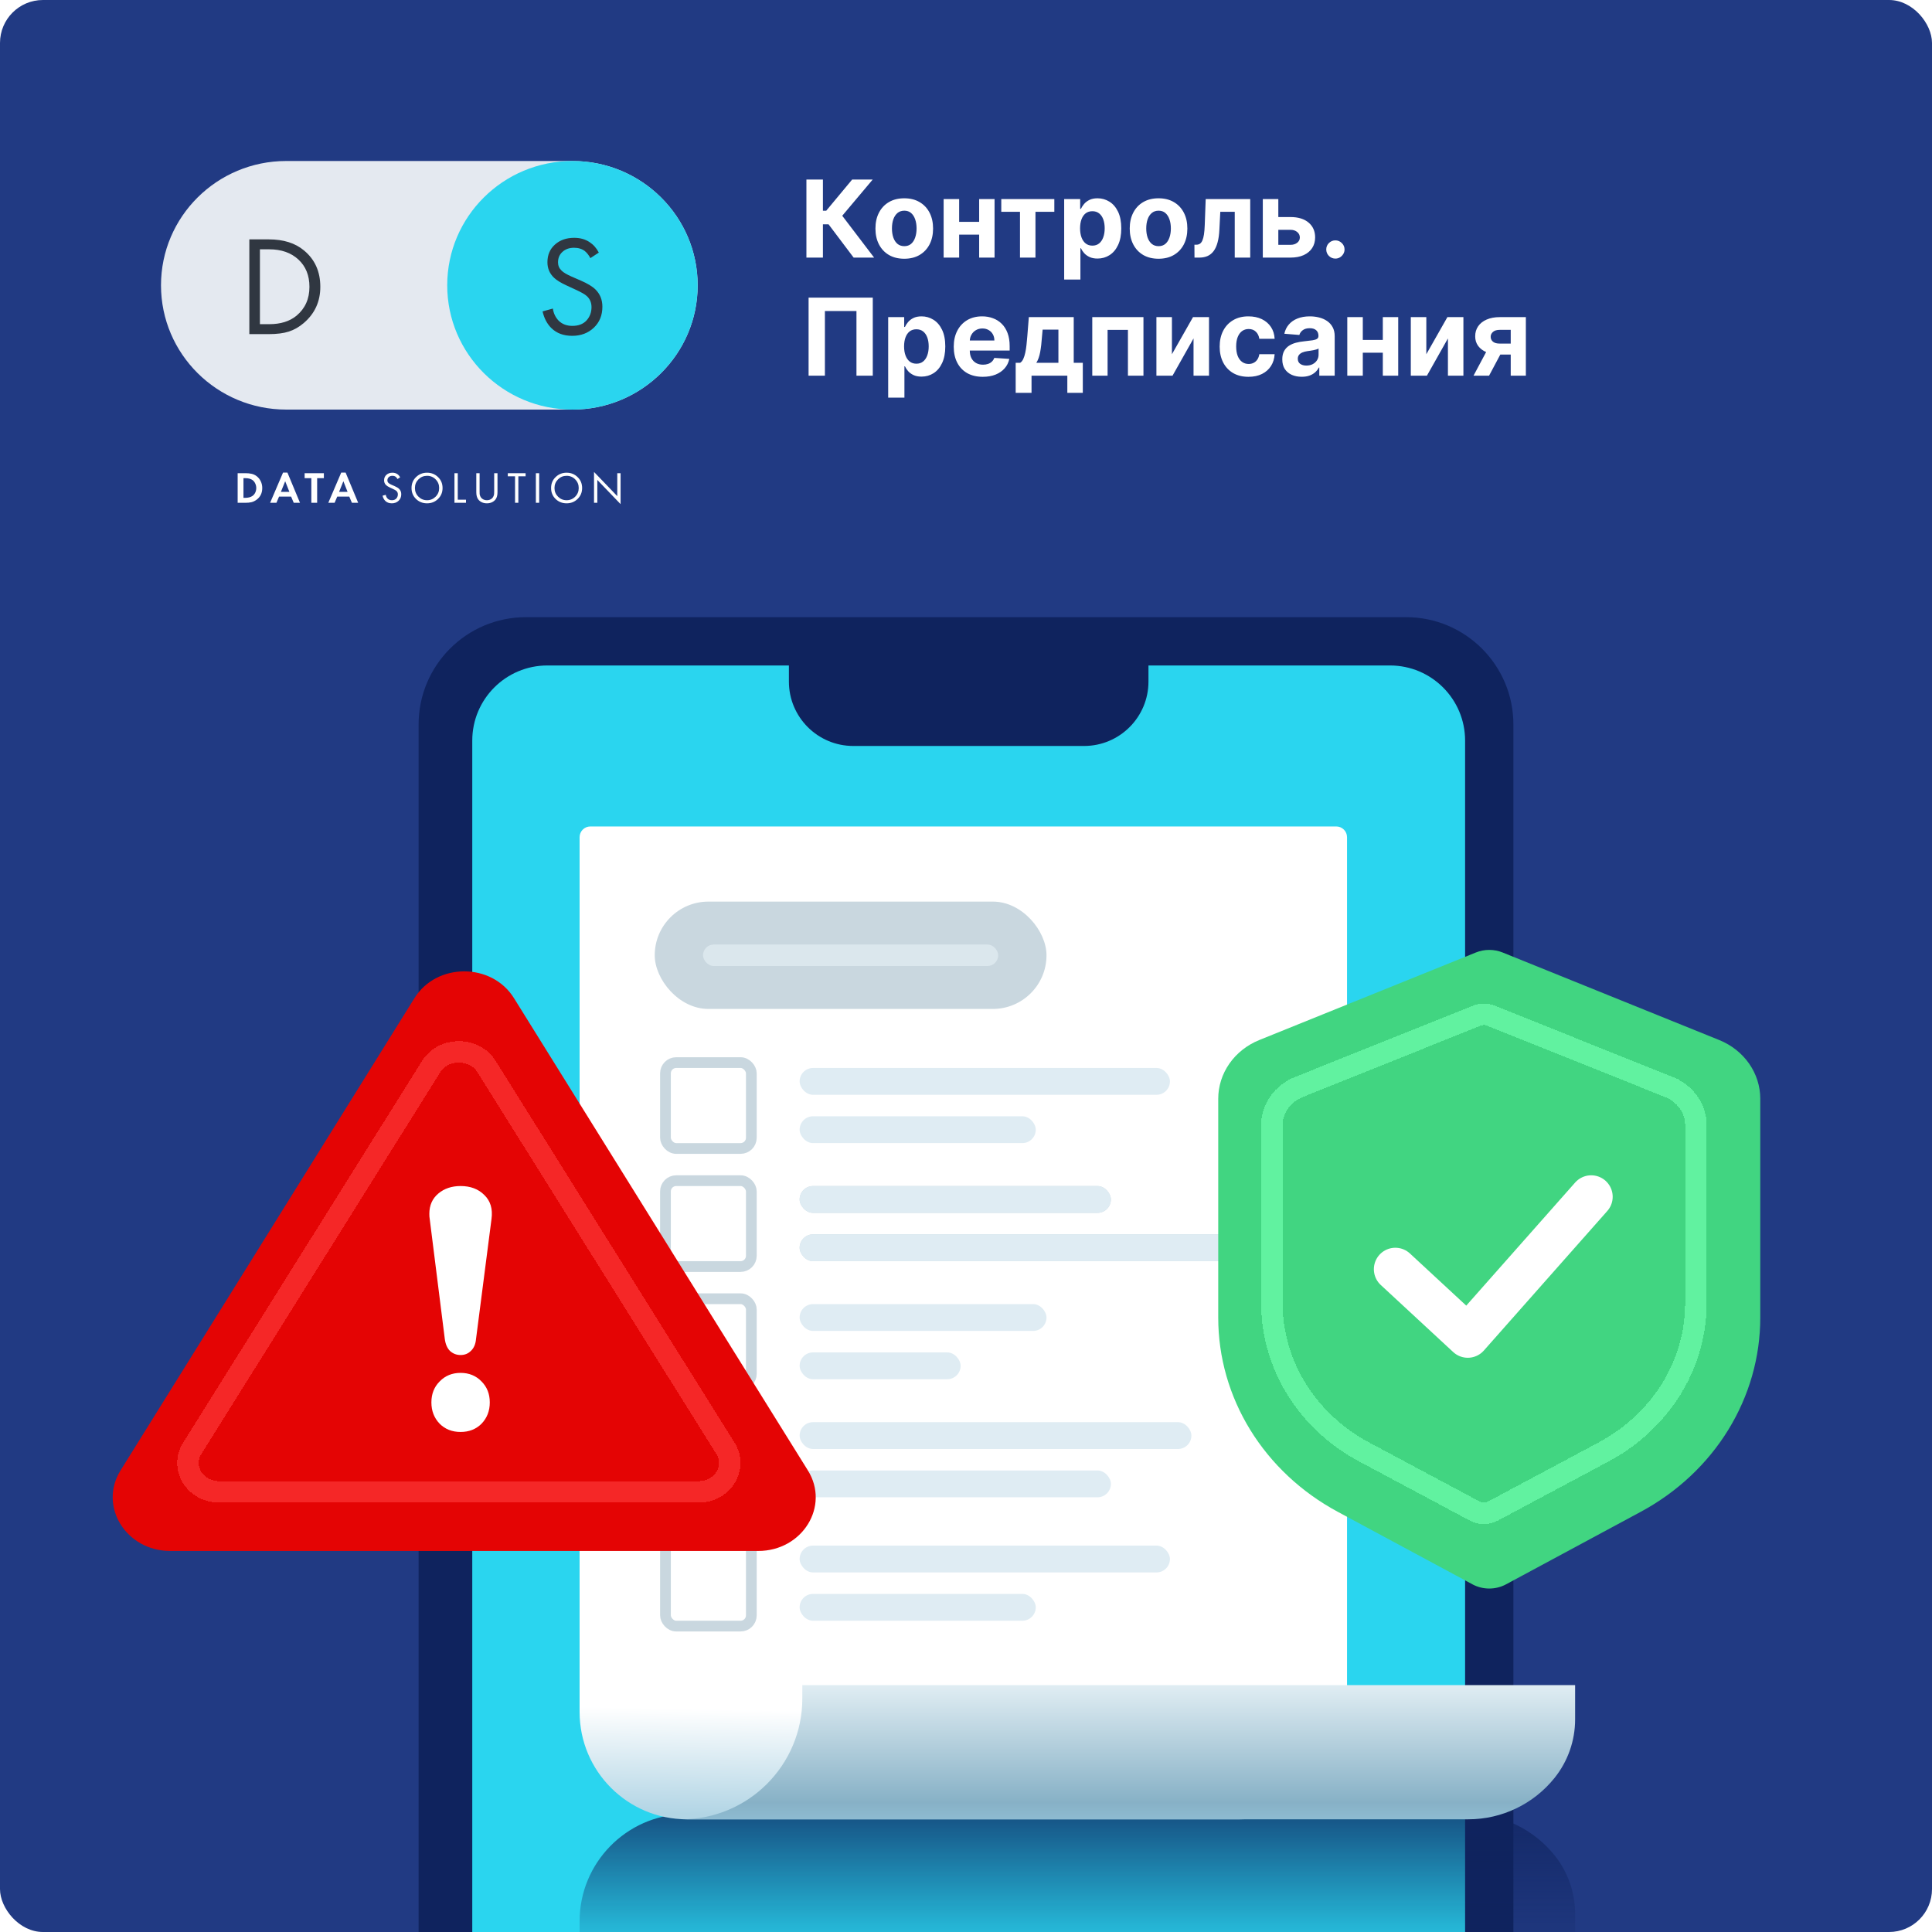
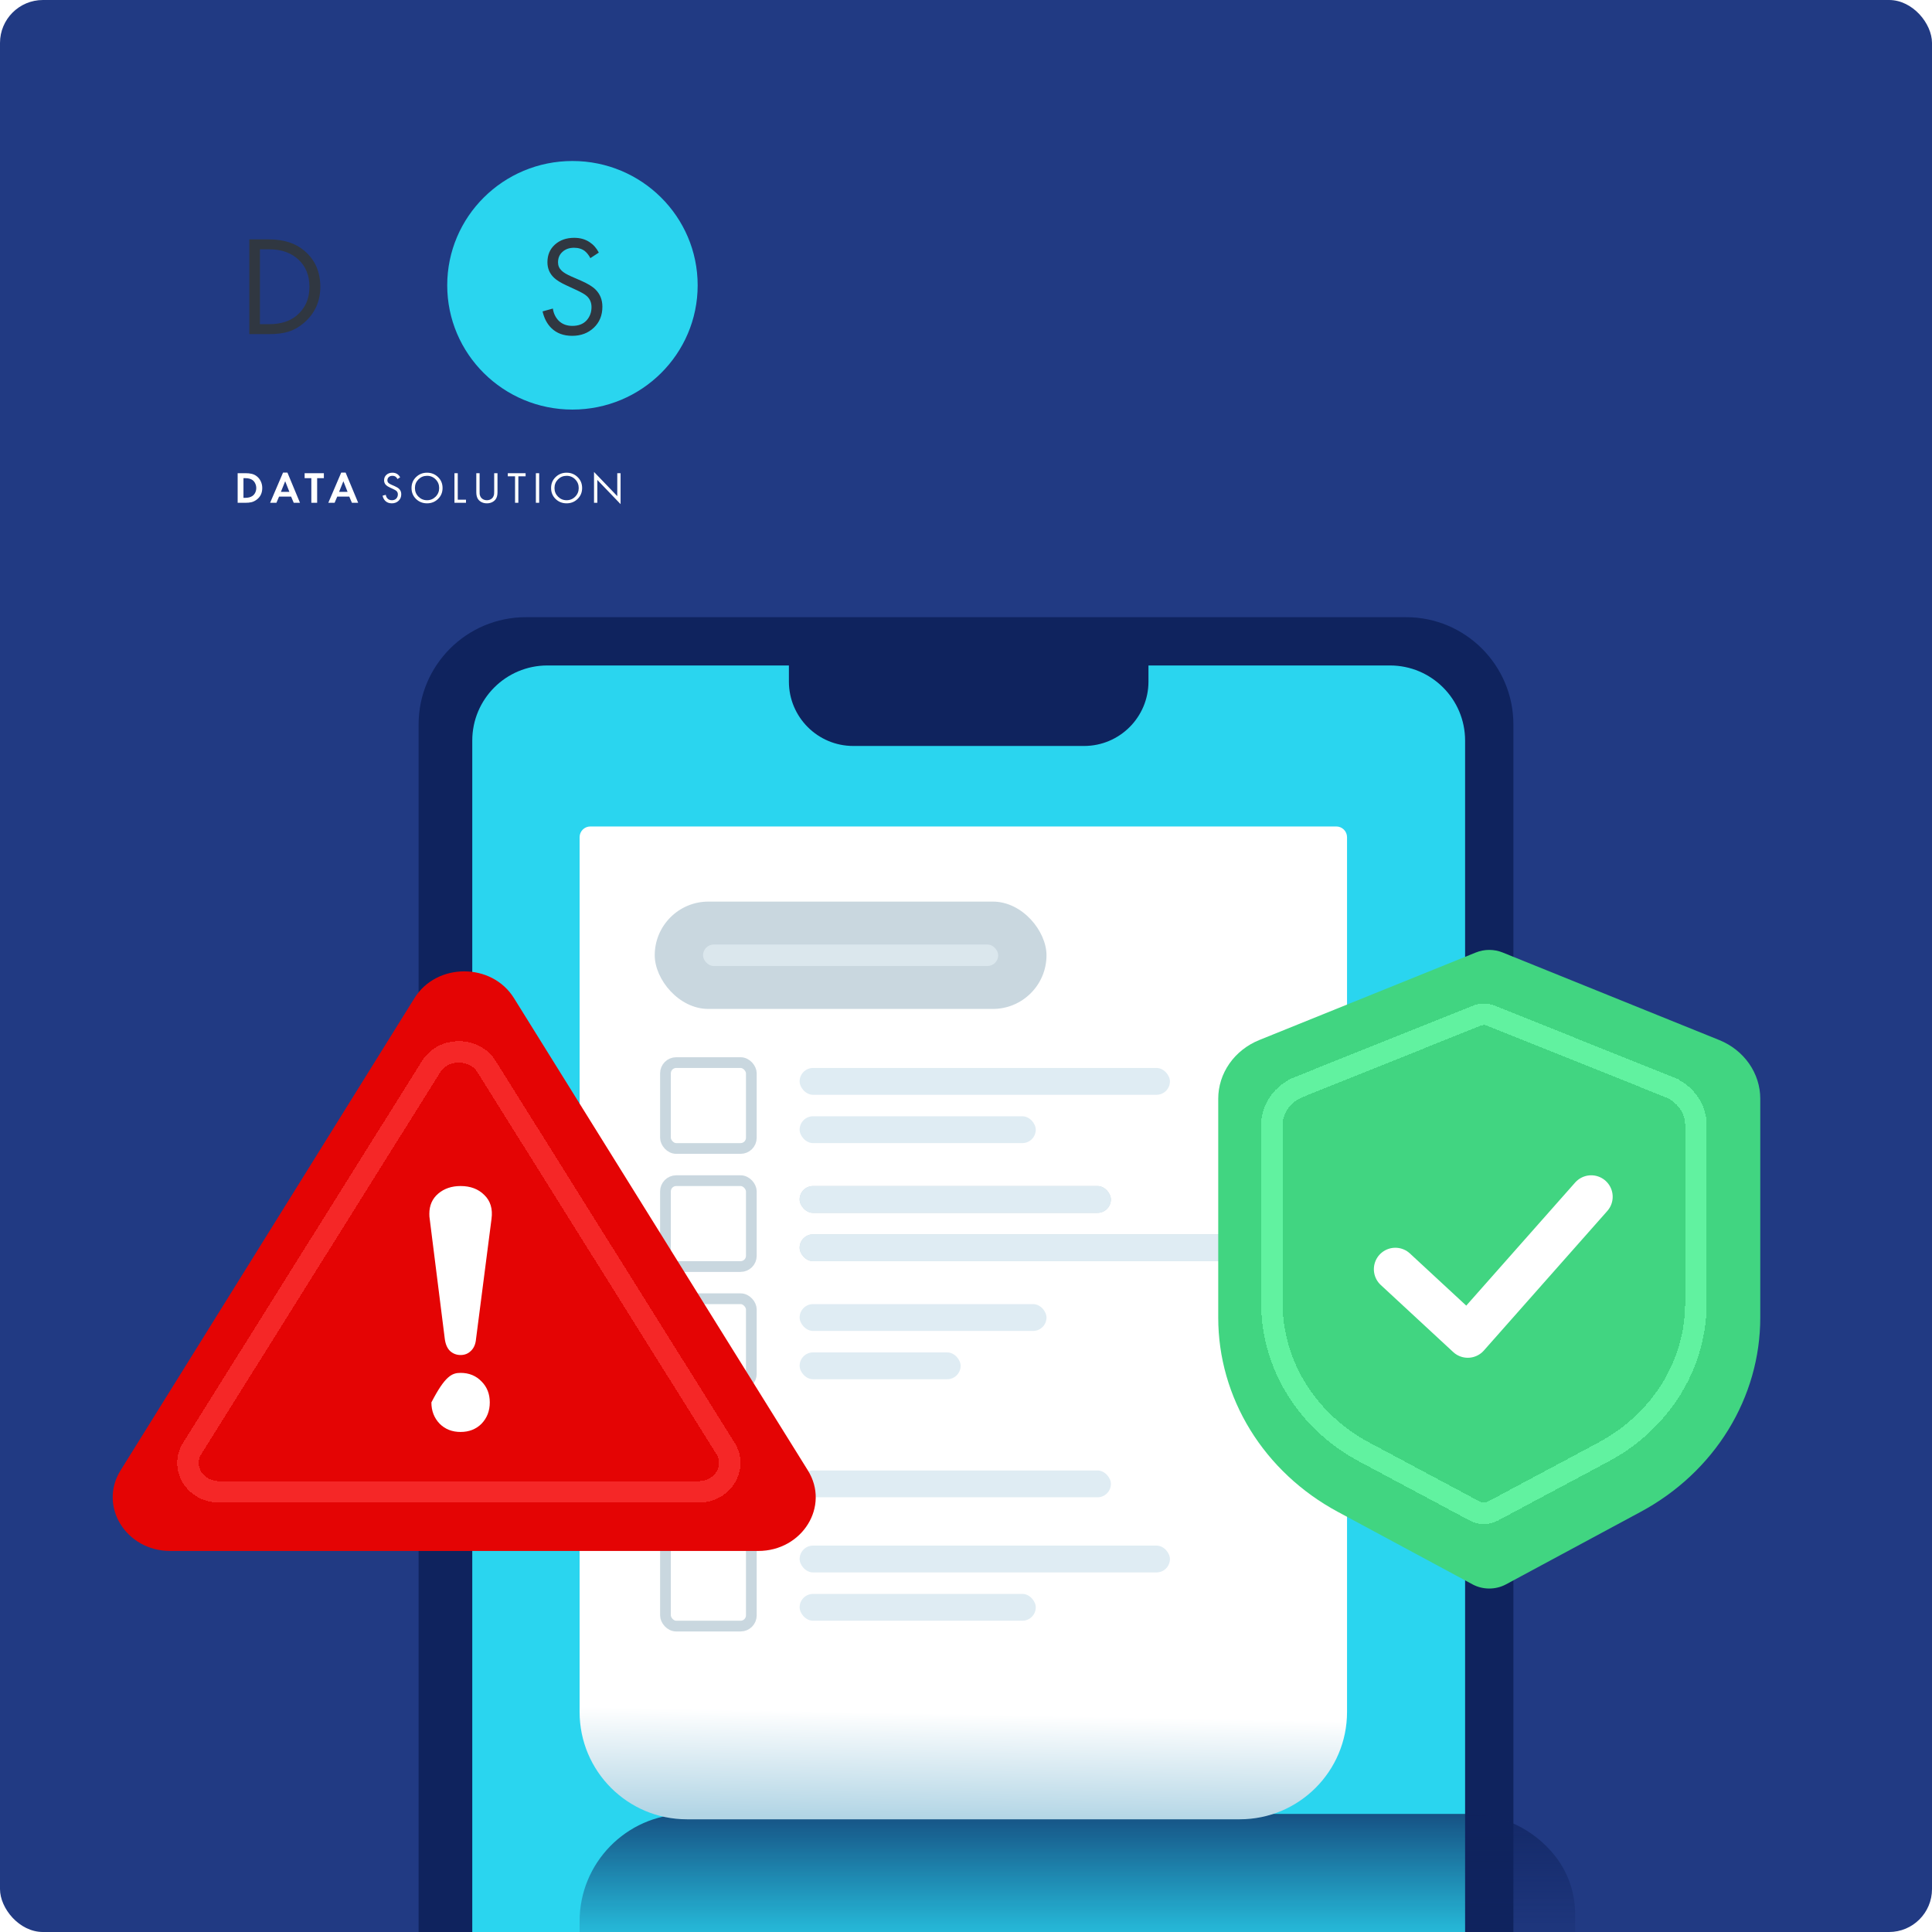
<svg xmlns="http://www.w3.org/2000/svg" width="360" height="360" viewBox="0 0 360 360" fill="none">
  <g clip-path="url(#clip0_30557_105561)">
    <rect width="360" height="360" rx="8" fill="#213A83" />
-     <path d="M159.064 48L154.391 41.8H153.339V48H150.264V33.455H153.339V39.264H153.957L158.787 33.455H162.615L156.94 40.202L162.878 48H159.064ZM168.496 48.213C167.393 48.213 166.438 47.979 165.634 47.51C164.833 47.036 164.215 46.378 163.78 45.535C163.344 44.688 163.126 43.706 163.126 42.588C163.126 41.461 163.344 40.476 163.78 39.633C164.215 38.786 164.833 38.128 165.634 37.659C166.438 37.186 167.393 36.949 168.496 36.949C169.599 36.949 170.551 37.186 171.351 37.659C172.156 38.128 172.776 38.786 173.212 39.633C173.647 40.476 173.865 41.461 173.865 42.588C173.865 43.706 173.647 44.688 173.212 45.535C172.776 46.378 172.156 47.036 171.351 47.51C170.551 47.979 169.599 48.213 168.496 48.213ZM168.51 45.869C169.012 45.869 169.431 45.727 169.767 45.443C170.103 45.154 170.357 44.761 170.527 44.264C170.702 43.767 170.79 43.201 170.79 42.567C170.79 41.932 170.702 41.367 170.527 40.869C170.357 40.372 170.103 39.979 169.767 39.69C169.431 39.401 169.012 39.257 168.51 39.257C168.003 39.257 167.577 39.401 167.232 39.69C166.891 39.979 166.633 40.372 166.457 40.869C166.287 41.367 166.202 41.932 166.202 42.567C166.202 43.201 166.287 43.767 166.457 44.264C166.633 44.761 166.891 45.154 167.232 45.443C167.577 45.727 168.003 45.869 168.51 45.869ZM183.425 41.338V43.717H177.729V41.338H183.425ZM178.723 37.091V48H175.832V37.091H178.723ZM185.321 37.091V48H182.452V37.091H185.321ZM186.573 39.47V37.091H196.459V39.47H192.944V48H190.06V39.47H186.573ZM198.293 52.091V37.091H201.276V38.923H201.411C201.544 38.63 201.736 38.331 201.987 38.028C202.242 37.721 202.574 37.465 202.981 37.261C203.393 37.053 203.904 36.949 204.515 36.949C205.31 36.949 206.044 37.157 206.717 37.574C207.389 37.986 207.926 38.608 208.329 39.442C208.731 40.27 208.933 41.31 208.933 42.56C208.933 43.776 208.736 44.804 208.343 45.642C207.955 46.475 207.424 47.108 206.752 47.538C206.085 47.965 205.336 48.178 204.508 48.178C203.921 48.178 203.421 48.081 203.009 47.886C202.602 47.692 202.268 47.448 202.008 47.155C201.747 46.856 201.549 46.556 201.411 46.253H201.319V52.091H198.293ZM201.255 42.545C201.255 43.194 201.345 43.76 201.525 44.243C201.705 44.726 201.965 45.102 202.306 45.372C202.647 45.637 203.061 45.77 203.549 45.77C204.041 45.77 204.458 45.635 204.799 45.365C205.14 45.09 205.398 44.712 205.573 44.229C205.753 43.741 205.843 43.18 205.843 42.545C205.843 41.916 205.755 41.362 205.58 40.883C205.405 40.405 205.147 40.031 204.806 39.761C204.465 39.492 204.046 39.356 203.549 39.356C203.057 39.356 202.64 39.487 202.299 39.747C201.963 40.008 201.705 40.377 201.525 40.855C201.345 41.333 201.255 41.897 201.255 42.545ZM215.879 48.213C214.775 48.213 213.821 47.979 213.016 47.51C212.216 47.036 211.598 46.378 211.163 45.535C210.727 44.688 210.509 43.706 210.509 42.588C210.509 41.461 210.727 40.476 211.163 39.633C211.598 38.786 212.216 38.128 213.016 37.659C213.821 37.186 214.775 36.949 215.879 36.949C216.982 36.949 217.933 37.186 218.734 37.659C219.539 38.128 220.159 38.786 220.594 39.633C221.03 40.476 221.248 41.461 221.248 42.588C221.248 43.706 221.03 44.688 220.594 45.535C220.159 46.378 219.539 47.036 218.734 47.51C217.933 47.979 216.982 48.213 215.879 48.213ZM215.893 45.869C216.395 45.869 216.814 45.727 217.15 45.443C217.486 45.154 217.739 44.761 217.91 44.264C218.085 43.767 218.173 43.201 218.173 42.567C218.173 41.932 218.085 41.367 217.91 40.869C217.739 40.372 217.486 39.979 217.15 39.69C216.814 39.401 216.395 39.257 215.893 39.257C215.386 39.257 214.96 39.401 214.614 39.69C214.273 39.979 214.015 40.372 213.84 40.869C213.67 41.367 213.585 41.932 213.585 42.567C213.585 43.201 213.67 43.767 213.84 44.264C214.015 44.761 214.273 45.154 214.614 45.443C214.96 45.727 215.386 45.869 215.893 45.869ZM222.576 48L222.562 45.599H222.924C223.18 45.599 223.4 45.538 223.585 45.415C223.774 45.287 223.93 45.081 224.053 44.797C224.176 44.513 224.273 44.136 224.344 43.668C224.415 43.194 224.463 42.612 224.487 41.92L224.664 37.091H232.96V48H230.076V39.47H227.384L227.214 42.801C227.171 43.715 227.06 44.501 226.88 45.159C226.705 45.817 226.461 46.357 226.148 46.778C225.836 47.195 225.46 47.503 225.019 47.702C224.579 47.901 224.067 48 223.485 48H222.576ZM237.201 40.443H240.461C241.905 40.443 243.032 40.789 243.842 41.48C244.652 42.167 245.056 43.085 245.056 44.236C245.056 44.984 244.874 45.642 244.51 46.21C244.145 46.774 243.619 47.214 242.933 47.531C242.246 47.844 241.422 48 240.461 48H235.305V37.091H238.196V45.621H240.461C240.968 45.621 241.385 45.493 241.711 45.237C242.038 44.981 242.204 44.655 242.208 44.257C242.204 43.836 242.038 43.492 241.711 43.227C241.385 42.957 240.968 42.822 240.461 42.822H237.201V40.443ZM248.831 48.185C248.363 48.185 247.96 48.019 247.624 47.688C247.292 47.351 247.127 46.949 247.127 46.48C247.127 46.016 247.292 45.618 247.624 45.287C247.96 44.956 248.363 44.79 248.831 44.79C249.286 44.79 249.684 44.956 250.025 45.287C250.365 45.618 250.536 46.016 250.536 46.48C250.536 46.793 250.455 47.079 250.294 47.34C250.138 47.595 249.932 47.801 249.676 47.957C249.421 48.109 249.139 48.185 248.831 48.185ZM162.629 55.455V70H159.589V57.955H153.709V70H150.669V55.455H162.629ZM165.5 74.091V59.091H168.483V60.923H168.618C168.751 60.63 168.943 60.331 169.194 60.028C169.449 59.721 169.781 59.465 170.188 59.261C170.6 59.053 171.111 58.949 171.722 58.949C172.517 58.949 173.251 59.157 173.924 59.574C174.596 59.986 175.133 60.608 175.536 61.442C175.938 62.27 176.14 63.31 176.14 64.56C176.14 65.776 175.943 66.804 175.55 67.642C175.162 68.475 174.632 69.108 173.959 69.538C173.292 69.965 172.543 70.178 171.715 70.178C171.128 70.178 170.628 70.081 170.216 69.886C169.809 69.692 169.475 69.448 169.215 69.155C168.954 68.856 168.756 68.556 168.618 68.253H168.526V74.091H165.5ZM168.462 64.546C168.462 65.194 168.552 65.76 168.732 66.243C168.912 66.726 169.172 67.102 169.513 67.372C169.854 67.637 170.268 67.77 170.756 67.77C171.248 67.77 171.665 67.635 172.006 67.365C172.347 67.09 172.605 66.712 172.78 66.229C172.96 65.741 173.05 65.18 173.05 64.546C173.05 63.916 172.962 63.362 172.787 62.883C172.612 62.405 172.354 62.031 172.013 61.761C171.672 61.492 171.253 61.356 170.756 61.356C170.264 61.356 169.847 61.487 169.506 61.747C169.17 62.008 168.912 62.377 168.732 62.855C168.552 63.333 168.462 63.897 168.462 64.546ZM183.128 70.213C182.006 70.213 181.04 69.986 180.23 69.531C179.426 69.072 178.805 68.423 178.37 67.585C177.934 66.742 177.716 65.746 177.716 64.595C177.716 63.473 177.934 62.488 178.37 61.641C178.805 60.793 179.418 60.133 180.209 59.659C181.005 59.186 181.937 58.949 183.007 58.949C183.727 58.949 184.397 59.065 185.017 59.297C185.642 59.524 186.187 59.867 186.651 60.327C187.12 60.786 187.484 61.364 187.745 62.06C188.005 62.751 188.135 63.561 188.135 64.489V65.32H178.924V63.445H185.287C185.287 63.009 185.193 62.623 185.003 62.287C184.814 61.951 184.551 61.688 184.215 61.499C183.883 61.304 183.498 61.207 183.057 61.207C182.598 61.207 182.191 61.314 181.836 61.527C181.485 61.735 181.211 62.017 181.012 62.372C180.813 62.722 180.711 63.113 180.706 63.544V65.327C180.706 65.867 180.806 66.333 181.005 66.726C181.208 67.119 181.495 67.422 181.864 67.635C182.233 67.848 182.671 67.954 183.178 67.954C183.514 67.954 183.822 67.907 184.101 67.812C184.381 67.718 184.62 67.576 184.819 67.386C185.017 67.197 185.169 66.965 185.273 66.69L188.071 66.875C187.929 67.547 187.638 68.135 187.198 68.636C186.762 69.133 186.199 69.522 185.507 69.801C184.821 70.076 184.028 70.213 183.128 70.213ZM189.257 73.196V67.599H190.096C190.337 67.448 190.531 67.206 190.678 66.875C190.829 66.544 190.953 66.153 191.047 65.703C191.147 65.253 191.222 64.768 191.275 64.247C191.331 63.722 191.381 63.191 191.424 62.656L191.708 59.091H200.074V67.599H201.765V73.196H198.881V70H192.212V73.196H189.257ZM193.107 67.599H197.219V61.42H194.279L194.165 62.656C194.085 63.821 193.969 64.811 193.817 65.625C193.666 66.435 193.429 67.093 193.107 67.599ZM203.528 70V59.091H213.066V70H210.175V61.47H206.383V70H203.528ZM218.371 66.008L222.299 59.091H225.282V70H222.398V63.061L218.485 70H215.481V59.091H218.371V66.008ZM232.636 70.213C231.519 70.213 230.558 69.976 229.753 69.503C228.953 69.025 228.337 68.362 227.906 67.514C227.48 66.667 227.267 65.691 227.267 64.588C227.267 63.471 227.482 62.49 227.913 61.648C228.349 60.8 228.967 60.14 229.767 59.666C230.567 59.188 231.519 58.949 232.622 58.949C233.574 58.949 234.407 59.122 235.122 59.467C235.837 59.813 236.403 60.298 236.82 60.923C237.236 61.548 237.466 62.282 237.509 63.125H234.653C234.573 62.581 234.36 62.142 234.014 61.811C233.673 61.475 233.226 61.307 232.672 61.307C232.203 61.307 231.794 61.435 231.443 61.69C231.098 61.941 230.828 62.308 230.634 62.791C230.439 63.274 230.342 63.859 230.342 64.546C230.342 65.242 230.437 65.833 230.626 66.321C230.821 66.809 231.093 67.18 231.443 67.436C231.794 67.692 232.203 67.82 232.672 67.82C233.018 67.82 233.328 67.749 233.602 67.606C233.882 67.465 234.111 67.258 234.291 66.989C234.476 66.714 234.597 66.385 234.653 66.001H237.509C237.461 66.835 237.234 67.569 236.827 68.203C236.424 68.833 235.868 69.325 235.158 69.68C234.447 70.035 233.607 70.213 232.636 70.213ZM242.556 70.206C241.86 70.206 241.24 70.085 240.696 69.844C240.151 69.597 239.72 69.235 239.403 68.757C239.091 68.274 238.934 67.673 238.934 66.953C238.934 66.347 239.046 65.838 239.268 65.426C239.491 65.014 239.794 64.683 240.177 64.432C240.561 64.181 240.996 63.992 241.484 63.864C241.976 63.736 242.493 63.646 243.032 63.594C243.667 63.528 244.178 63.466 244.566 63.409C244.955 63.347 245.236 63.258 245.412 63.139C245.587 63.021 245.674 62.846 245.674 62.614V62.571C245.674 62.121 245.532 61.773 245.248 61.527C244.969 61.281 244.571 61.158 244.055 61.158C243.511 61.158 243.077 61.278 242.755 61.52C242.433 61.757 242.22 62.055 242.116 62.415L239.318 62.188C239.46 61.525 239.739 60.952 240.156 60.469C240.573 59.981 241.11 59.607 241.768 59.347C242.431 59.081 243.198 58.949 244.069 58.949C244.675 58.949 245.255 59.02 245.809 59.162C246.368 59.304 246.863 59.524 247.294 59.822C247.729 60.121 248.073 60.504 248.324 60.973C248.574 61.437 248.7 61.993 248.7 62.642V70H245.831V68.487H245.745C245.57 68.828 245.336 69.129 245.042 69.389C244.749 69.645 244.396 69.846 243.984 69.993C243.572 70.135 243.096 70.206 242.556 70.206ZM243.423 68.118C243.868 68.118 244.261 68.03 244.602 67.855C244.943 67.675 245.21 67.434 245.404 67.131C245.599 66.828 245.696 66.484 245.696 66.101V64.943C245.601 65.005 245.471 65.062 245.305 65.114C245.144 65.161 244.962 65.206 244.758 65.249C244.555 65.287 244.351 65.322 244.147 65.355C243.944 65.383 243.759 65.41 243.593 65.433C243.238 65.485 242.928 65.568 242.663 65.682C242.398 65.796 242.192 65.949 242.045 66.144C241.898 66.333 241.825 66.57 241.825 66.854C241.825 67.266 241.974 67.581 242.272 67.798C242.575 68.011 242.959 68.118 243.423 68.118ZM258.64 63.338V65.717H252.944V63.338H258.64ZM253.938 59.091V70H251.047V59.091H253.938ZM260.536 59.091V70H257.667V59.091H260.536ZM265.774 66.008L269.701 59.091H272.684V70H269.801V63.061L265.887 70H262.883V59.091H265.774V66.008ZM281.502 70V61.463H279.456C278.902 61.463 278.481 61.591 278.192 61.847C277.903 62.102 277.761 62.405 277.766 62.756C277.761 63.111 277.899 63.411 278.178 63.658C278.462 63.899 278.879 64.02 279.428 64.02H282.51V66.065H279.428C278.495 66.065 277.688 65.923 277.006 65.639C276.324 65.355 275.799 64.96 275.429 64.453C275.06 63.942 274.878 63.347 274.882 62.67C274.878 61.96 275.06 61.338 275.429 60.803C275.799 60.263 276.327 59.844 277.013 59.545C277.704 59.242 278.519 59.091 279.456 59.091H284.321V70H281.502ZM274.57 70L277.603 64.318H280.493L277.468 70H274.57Z" fill="white" />
    <path d="M78 135C78 123.954 86.954 115 98 115H262C273.046 115 282 123.954 282 135V360H78V135Z" fill="#0F235E" />
    <path d="M259 124C266.732 124 273 130.268 273 138V360H88V138C88 130.268 94.268 124 102 124H147V127C147 133.627 152.373 139 159 139H202C208.627 139 214 133.627 214 127V124H259Z" fill="#2AD5EF" />
    <g filter="url(#filter0_f_30557_105561)">
      <path d="M249 523C250.105 523 251 522.105 251 521V363H293.5V356.611C293.5 352.655 292.154 348.817 289.683 345.728C285.775 340.843 279.859 338 273.604 338H127C127.165 338 127.33 338.003 127.495 338.007C116.683 338.275 108 347.123 108 358V521C108 522.105 108.895 523 110 523H249Z" fill="url(#paint0_linear_30557_105561)" />
    </g>
    <path d="M108 156C108 154.895 108.895 154 110 154H249C250.105 154 251 154.895 251 156V319C251 330.046 242.046 339 231 339H128C116.954 339 108 330.046 108 319V156Z" fill="url(#paint1_linear_30557_105561)" />
-     <path d="M149.5 314H293.5V320.388C293.5 324.345 292.154 328.183 289.682 331.272C285.775 336.157 279.859 339 273.604 339H127C139.426 339 149.5 328.926 149.5 316.5V314Z" fill="url(#paint2_linear_30557_105561)" />
    <rect x="122" y="168" width="73" height="20" rx="10" fill="#C9D7DF" />
    <rect x="149" y="199" width="69" height="5" rx="2.5" fill="#DFECF3" />
    <rect x="149" y="288" width="69" height="5" rx="2.5" fill="#DFECF3" />
    <rect x="149" y="221" width="58" height="5" rx="2.5" fill="#C9D7DF" />
    <rect x="149" y="221" width="58" height="5" rx="2.5" fill="#DFECF3" />
-     <rect x="149" y="265" width="73" height="5" rx="2.5" fill="#DFECF3" />
    <rect x="149" y="243" width="46" height="5" rx="2.5" fill="#DFECF3" />
    <rect x="149" y="208" width="44" height="5" rx="2.5" fill="#DFECF3" />
    <rect x="149" y="297" width="44" height="5" rx="2.5" fill="#DFECF3" />
    <rect x="149" y="230" width="83" height="5" rx="2.5" fill="#C9D7DF" />
    <rect x="149" y="230" width="83" height="5" rx="2.5" fill="#DFECF3" />
    <rect x="149" y="274" width="58" height="5" rx="2.5" fill="#DFECF3" />
    <rect x="149" y="252" width="30" height="5" rx="2.5" fill="#DFECF3" />
    <g filter="url(#filter1_d_30557_105561)">
      <path fill-rule="evenodd" clip-rule="evenodd" d="M279.987 177.481C279.201 177.164 278.355 177 277.5 177C276.645 177 275.799 177.164 275.013 177.481L234.651 193.795C232.38 194.712 230.445 196.237 229.085 198.181C227.725 200.125 227 202.402 227 204.73V245.544C227.001 252.885 229.06 260.096 232.97 266.445C236.88 272.794 242.501 278.057 249.264 281.699L274.369 295.217C275.323 295.73 276.402 296 277.5 296C278.598 296 279.677 295.73 280.631 295.217L305.736 281.699C312.501 278.056 318.123 272.792 322.033 266.44C325.943 260.088 328.001 252.875 328 245.532V204.73C328 202.402 327.275 200.125 325.915 198.181C324.555 196.237 322.62 194.712 320.349 193.795L279.987 177.481Z" fill="#41D581" />
    </g>
    <g filter="url(#filter2_d_30557_105561)">
      <path d="M277.5 190C277.894 190 278.282 190.066 278.646 190.191L278.8 190.249L311.969 203.546V203.547C313.49 204.157 314.766 205.161 315.652 206.418C316.537 207.673 317 209.128 317 210.604V243.862L316.995 244.388C316.9 249.812 315.322 255.136 312.396 259.851C309.375 264.718 305.021 268.769 299.762 271.579L279.131 282.598C278.642 282.859 278.079 283 277.5 283C276.993 283 276.499 282.892 276.056 282.689L275.869 282.598L255.238 271.579C249.98 268.77 245.626 264.72 242.605 259.854C239.585 254.99 238.001 249.476 238 243.872V210.604L238.006 210.327C238.06 208.947 238.518 207.594 239.348 206.418C240.234 205.161 241.51 204.157 243.031 203.547V203.546L276.2 190.249C276.607 190.086 277.05 190 277.5 190Z" stroke="#61F2A0" stroke-width="4" shape-rendering="crispEdges" />
    </g>
    <path d="M260 236.5L273.5 249L296.5 223" stroke="white" stroke-width="8" stroke-linecap="round" stroke-linejoin="round" />
    <rect x="131" y="176" width="55" height="4" rx="2" fill="#DBE7ED" />
    <rect x="124" y="198" width="16" height="16" rx="2" stroke="#C9D7DF" stroke-width="2" />
    <rect x="124" y="287" width="16" height="16" rx="2" stroke="#C9D7DF" stroke-width="2" />
    <rect x="124" y="220" width="16" height="16" rx="2" stroke="#C9D7DF" stroke-width="2" />
    <rect x="124" y="242" width="16" height="16" rx="2" stroke="#C9D7DF" stroke-width="2" />
    <rect x="124" y="264" width="16" height="16" rx="2" fill="#E40404" stroke="#C4120E" stroke-width="2" />
    <g filter="url(#filter3_d_30557_105561)">
      <path d="M77.236 185.976C81.365 179.341 91.635 179.341 95.764 185.976L150.536 273.991C154.682 280.652 149.529 289 141.272 289H31.728C23.471 289 18.318 280.652 22.464 273.991L77.236 185.976Z" fill="#E40404" />
    </g>
    <g filter="url(#filter4_d_30557_105561)">
      <path d="M81.339 199.742C83.613 196.086 89.387 196.086 91.661 199.742L91.664 199.747L136.221 270.943C138.326 274.335 135.853 279 131.057 279H41.943C37.147 279 34.675 274.335 36.779 270.943L81.336 199.747L81.339 199.742Z" stroke="#F52727" stroke-width="4" shape-rendering="crispEdges" />
    </g>
-     <path d="M85.824 252.488C85.056 252.488 84.395 252.232 83.84 251.72C83.328 251.208 83.008 250.461 82.88 249.48L80.064 227.08C80.021 226.867 80 226.568 80 226.184C80 224.605 80.555 223.347 81.664 222.408C82.773 221.469 84.16 221 85.824 221C87.659 221 89.131 221.555 90.24 222.664C91.392 223.773 91.84 225.267 91.584 227.144L88.704 249.48C88.619 250.461 88.299 251.208 87.744 251.72C87.232 252.232 86.592 252.488 85.824 252.488ZM85.824 266.824C84.245 266.824 82.944 266.312 81.92 265.288C80.896 264.221 80.384 262.899 80.384 261.32C80.384 259.741 80.896 258.44 81.92 257.416C82.944 256.349 84.245 255.816 85.824 255.816C87.403 255.816 88.704 256.349 89.728 257.416C90.752 258.44 91.264 259.741 91.264 261.32C91.264 262.899 90.752 264.221 89.728 265.288C88.704 266.312 87.403 266.824 85.824 266.824Z" fill="white" />
+     <path d="M85.824 252.488C85.056 252.488 84.395 252.232 83.84 251.72C83.328 251.208 83.008 250.461 82.88 249.48L80.064 227.08C80.021 226.867 80 226.568 80 226.184C80 224.605 80.555 223.347 81.664 222.408C82.773 221.469 84.16 221 85.824 221C87.659 221 89.131 221.555 90.24 222.664C91.392 223.773 91.84 225.267 91.584 227.144L88.704 249.48C88.619 250.461 88.299 251.208 87.744 251.72C87.232 252.232 86.592 252.488 85.824 252.488ZM85.824 266.824C84.245 266.824 82.944 266.312 81.92 265.288C80.896 264.221 80.384 262.899 80.384 261.32C82.944 256.349 84.245 255.816 85.824 255.816C87.403 255.816 88.704 256.349 89.728 257.416C90.752 258.44 91.264 259.741 91.264 261.32C91.264 262.899 90.752 264.221 89.728 265.288C88.704 266.312 87.403 266.824 85.824 266.824Z" fill="white" />
    <g clip-path="url(#clip1_30557_105561)">
-       <path d="M106.667 30H53.333C40.447 30 30 40.369 30 53.16C30 65.95 40.447 76.319 53.333 76.319H106.667C119.553 76.319 130 65.95 130 53.16C130 40.369 119.553 30 106.667 30Z" fill="#E4E9F0" />
      <path d="M106.667 76.319C119.553 76.319 130 65.95 130 53.16C130 40.369 119.553 30 106.667 30C93.78 30 83.333 40.369 83.333 53.16C83.333 65.95 93.78 76.319 106.667 76.319Z" fill="#2AD5EF" />
      <path d="M111.579 47.066L110.006 48.098C109.721 47.552 109.374 47.11 108.966 46.775C108.432 46.37 107.766 46.166 106.966 46.166C106.077 46.166 105.357 46.423 104.806 46.934C104.254 47.428 103.979 48.081 103.979 48.892C103.979 49.492 104.201 50.004 104.646 50.428C105.001 50.781 105.623 51.151 106.512 51.539L108.219 52.28C109.481 52.827 110.397 53.383 110.966 53.948C111.819 54.795 112.246 55.863 112.246 57.151C112.246 58.756 111.712 60.062 110.646 61.068C109.579 62.074 108.237 62.577 106.619 62.577C105.019 62.577 103.73 62.1 102.752 61.147C101.952 60.37 101.401 59.33 101.099 58.024L103.019 57.495C103.144 58.377 103.499 59.127 104.086 59.744C104.744 60.398 105.597 60.724 106.646 60.724C107.783 60.724 108.663 60.389 109.286 59.718C109.907 59.03 110.219 58.2 110.219 57.23C110.219 56.383 109.926 55.695 109.339 55.165C109.001 54.848 108.29 54.442 107.206 53.948L105.606 53.207C104.521 52.713 103.731 52.227 103.232 51.751C102.414 50.974 102.006 50.013 102.006 48.866C102.006 47.507 102.467 46.414 103.392 45.584C104.334 44.737 105.534 44.313 106.992 44.313C108.094 44.313 109.046 44.578 109.846 45.108C110.574 45.584 111.152 46.237 111.579 47.066ZM46.46 62.259V44.605H50.087C52.824 44.605 55.012 45.293 56.647 46.669C58.673 48.346 59.687 50.604 59.687 53.445C59.687 56.198 58.647 58.457 56.567 60.221C55.713 60.945 54.797 61.465 53.82 61.782C52.843 62.1 51.589 62.259 50.06 62.259H46.46ZM48.433 46.457V60.406H50.167C52.282 60.406 53.98 59.877 55.26 58.818C56.86 57.477 57.66 55.686 57.66 53.445C57.66 51.328 56.976 49.634 55.607 48.363C54.237 47.093 52.424 46.457 50.167 46.457H48.433Z" fill="#303741" />
      <path d="M44.283 88.172H45.733C46.172 88.172 46.555 88.211 46.883 88.288C47.211 88.36 47.517 88.5 47.8 88.71C48.138 88.964 48.4 89.283 48.583 89.669C48.772 90.055 48.867 90.477 48.867 90.935C48.867 91.9 48.494 92.641 47.75 93.16C47.45 93.369 47.144 93.51 46.833 93.582C46.522 93.653 46.15 93.689 45.717 93.689H44.283V88.172ZM45.367 89.098V92.763H45.7C46.267 92.763 46.719 92.641 47.058 92.399C47.275 92.244 47.444 92.037 47.567 91.778C47.688 91.514 47.75 91.232 47.75 90.935C47.751 90.649 47.689 90.366 47.567 90.108C47.458 89.854 47.286 89.631 47.067 89.462C46.738 89.22 46.283 89.098 45.7 89.098H45.367ZM54.733 93.689L54.241 92.531H51.999L51.508 93.689H50.333L52.741 88.056H53.557L55.899 93.689H54.733ZM52.341 91.654H53.924L53.141 89.669L52.341 91.654ZM60.347 89.098H59.097V93.689H58.013V89.098H56.763V88.172H60.347V89.098ZM65.574 93.689L65.082 92.531H62.841L62.349 93.689H61.174L63.583 88.056H64.399L66.742 93.689H65.574ZM63.182 91.654H64.766L63.983 89.669L63.182 91.654ZM74.56 88.941L74.068 89.264C73.989 89.106 73.879 88.965 73.743 88.85C73.577 88.724 73.368 88.66 73.118 88.66C72.84 88.66 72.616 88.74 72.443 88.9C72.271 89.055 72.185 89.258 72.185 89.512C72.185 89.7 72.254 89.859 72.393 89.992C72.504 90.102 72.699 90.218 72.977 90.339L73.51 90.571C73.904 90.742 74.19 90.916 74.368 91.092C74.635 91.356 74.768 91.69 74.768 92.093C74.768 92.595 74.602 93.002 74.268 93.317C73.935 93.631 73.515 93.788 73.01 93.788C72.51 93.788 72.107 93.639 71.802 93.342C71.552 93.099 71.379 92.773 71.285 92.366L71.885 92.2C71.924 92.476 72.035 92.71 72.218 92.903C72.423 93.108 72.69 93.209 73.018 93.209C73.373 93.209 73.649 93.104 73.843 92.895C74.037 92.68 74.135 92.421 74.135 92.117C74.135 91.853 74.043 91.638 73.86 91.472C73.754 91.373 73.532 91.246 73.193 91.092L72.693 90.86C72.354 90.706 72.108 90.554 71.952 90.405C71.827 90.29 71.729 90.15 71.663 89.995C71.597 89.84 71.565 89.672 71.568 89.504C71.568 89.079 71.713 88.737 72.002 88.478C72.296 88.213 72.671 88.081 73.127 88.081C73.471 88.081 73.768 88.164 74.018 88.329C74.246 88.478 74.427 88.682 74.56 88.941ZM81.623 92.969C81.067 93.515 80.384 93.788 79.573 93.788C78.762 93.788 78.076 93.515 77.515 92.969C76.959 92.424 76.682 91.745 76.682 90.935C76.682 90.118 76.962 89.44 77.523 88.9C78.084 88.354 78.767 88.081 79.573 88.081C80.378 88.081 81.062 88.354 81.623 88.9C82.184 89.44 82.465 90.118 82.465 90.935C82.465 91.745 82.184 92.424 81.623 92.969ZM81.173 89.322C80.967 89.108 80.718 88.939 80.443 88.825C80.168 88.711 79.872 88.655 79.573 88.66C78.945 88.66 78.412 88.881 77.973 89.322C77.534 89.763 77.315 90.3 77.315 90.935C77.315 91.569 77.534 92.107 77.973 92.547C78.412 92.988 78.945 93.209 79.573 93.209C80.201 93.209 80.734 92.988 81.173 92.547C81.612 92.107 81.832 91.569 81.832 90.935C81.832 90.3 81.612 89.763 81.173 89.322ZM84.681 88.172H85.297V93.11H86.831V93.689H84.681V88.172ZM89.368 88.172V91.555C89.368 91.764 89.37 91.927 89.376 92.043C89.387 92.159 89.426 92.302 89.493 92.473C89.565 92.638 89.67 92.779 89.809 92.895C90.059 93.104 90.365 93.209 90.726 93.209C91.087 93.209 91.392 93.104 91.642 92.895C91.782 92.779 91.884 92.638 91.951 92.473C92.014 92.337 92.053 92.192 92.067 92.043C92.078 91.927 92.084 91.764 92.084 91.555V88.172H92.701V91.72C92.701 92.283 92.584 92.724 92.351 93.044C92.178 93.275 91.951 93.457 91.668 93.59C91.39 93.722 91.076 93.788 90.726 93.788C90.376 93.788 90.059 93.722 89.776 93.59C89.509 93.466 89.277 93.278 89.101 93.044C88.868 92.724 88.751 92.283 88.751 91.72V88.172H89.368ZM97.938 88.751H96.588V93.689H95.972V88.751H94.622V88.172H97.938V88.751ZM99.853 88.172H100.47V93.689H99.853V88.172ZM107.628 92.969C107.073 93.515 106.39 93.788 105.578 93.788C104.767 93.788 104.082 93.515 103.52 92.969C102.965 92.424 102.687 91.745 102.687 90.935C102.687 90.118 102.967 89.44 103.528 88.9C104.09 88.354 104.773 88.081 105.578 88.081C106.384 88.081 107.067 88.354 107.628 88.9C108.19 89.44 108.47 90.118 108.47 90.935C108.47 91.745 108.19 92.424 107.628 92.969ZM107.178 89.322C106.972 89.108 106.723 88.939 106.448 88.825C106.173 88.711 105.877 88.655 105.578 88.66C104.951 88.66 104.417 88.881 103.978 89.322C103.54 89.763 103.32 90.3 103.32 90.935C103.32 91.569 103.54 92.107 103.978 92.547C104.417 92.988 104.951 93.209 105.578 93.209C106.207 93.209 106.74 92.988 107.178 92.547C107.617 92.107 107.837 91.569 107.837 90.935C107.837 90.3 107.617 89.763 107.178 89.322ZM111.303 93.689H110.687V87.94L115.02 92.448V88.172H115.637V93.937L111.303 89.429V93.689Z" fill="white" />
    </g>
  </g>
  <defs>
    <filter id="filter0_f_30557_105561" x="104" y="334" width="193.5" height="193" filterUnits="userSpaceOnUse" color-interpolation-filters="sRGB">
      <feFlood flood-opacity="0" result="BackgroundImageFix" />
      <feBlend mode="normal" in="SourceGraphic" in2="BackgroundImageFix" result="shape" />
      <feGaussianBlur stdDeviation="2" result="effect1_foregroundBlur_30557_105561" />
    </filter>
    <filter id="filter1_d_30557_105561" x="195" y="145" width="165" height="183" filterUnits="userSpaceOnUse" color-interpolation-filters="sRGB">
      <feFlood flood-opacity="0" result="BackgroundImageFix" />
      <feColorMatrix in="SourceAlpha" type="matrix" values="0 0 0 0 0 0 0 0 0 0 0 0 0 0 0 0 0 0 127 0" result="hardAlpha" />
      <feOffset />
      <feGaussianBlur stdDeviation="16" />
      <feComposite in2="hardAlpha" operator="out" />
      <feColorMatrix type="matrix" values="0 0 0 0 0.255 0 0 0 0 0.835 0 0 0 0 0.506 0 0 0 0.5 0" />
      <feBlend mode="normal" in2="BackgroundImageFix" result="effect1_dropShadow_30557_105561" />
      <feBlend mode="normal" in="SourceGraphic" in2="effect1_dropShadow_30557_105561" result="shape" />
    </filter>
    <filter id="filter2_d_30557_105561" x="235" y="187" width="84" height="98" filterUnits="userSpaceOnUse" color-interpolation-filters="sRGB">
      <feFlood flood-opacity="0" result="BackgroundImageFix" />
      <feColorMatrix in="SourceAlpha" type="matrix" values="0 0 0 0 0 0 0 0 0 0 0 0 0 0 0 0 0 0 127 0" result="hardAlpha" />
      <feOffset dx="-1" dy="-1" />
      <feComposite in2="hardAlpha" operator="out" />
      <feColorMatrix type="matrix" values="0 0 0 0 0 0 0 0 0 0 0 0 0 0 0 0 0 0 0.12 0" />
      <feBlend mode="normal" in2="BackgroundImageFix" result="effect1_dropShadow_30557_105561" />
      <feBlend mode="normal" in="SourceGraphic" in2="effect1_dropShadow_30557_105561" result="shape" />
    </filter>
    <filter id="filter3_d_30557_105561" x="-11" y="149" width="195" height="172" filterUnits="userSpaceOnUse" color-interpolation-filters="sRGB">
      <feFlood flood-opacity="0" result="BackgroundImageFix" />
      <feColorMatrix in="SourceAlpha" type="matrix" values="0 0 0 0 0 0 0 0 0 0 0 0 0 0 0 0 0 0 127 0" result="hardAlpha" />
      <feOffset />
      <feGaussianBlur stdDeviation="16" />
      <feComposite in2="hardAlpha" operator="out" />
      <feColorMatrix type="matrix" values="0 0 0 0 0.894 0 0 0 0 0.016 0 0 0 0 0.016 0 0 0 0.4 0" />
      <feBlend mode="normal" in2="BackgroundImageFix" result="effect1_dropShadow_30557_105561" />
      <feBlend mode="normal" in="SourceGraphic" in2="effect1_dropShadow_30557_105561" result="shape" />
    </filter>
    <filter id="filter4_d_30557_105561" x="33" y="194" width="106" height="87" filterUnits="userSpaceOnUse" color-interpolation-filters="sRGB">
      <feFlood flood-opacity="0" result="BackgroundImageFix" />
      <feColorMatrix in="SourceAlpha" type="matrix" values="0 0 0 0 0 0 0 0 0 0 0 0 0 0 0 0 0 0 127 0" result="hardAlpha" />
      <feOffset dx="-1" dy="-1" />
      <feComposite in2="hardAlpha" operator="out" />
      <feColorMatrix type="matrix" values="0 0 0 0 0 0 0 0 0 0 0 0 0 0 0 0 0 0 0.12 0" />
      <feBlend mode="normal" in2="BackgroundImageFix" result="effect1_dropShadow_30557_105561" />
      <feBlend mode="normal" in="SourceGraphic" in2="effect1_dropShadow_30557_105561" result="shape" />
    </filter>
    <linearGradient id="paint0_linear_30557_105561" x1="195.5" y1="328" x2="195.5" y2="366" gradientUnits="userSpaceOnUse">
      <stop stop-color="#0F235E" />
      <stop offset="1" stop-color="#0F235E" stop-opacity="0" />
    </linearGradient>
    <linearGradient id="paint1_linear_30557_105561" x1="180" y1="313" x2="179.5" y2="339" gradientUnits="userSpaceOnUse">
      <stop offset="0.244" stop-color="white" />
      <stop offset="1" stop-color="#B2D5E5" />
    </linearGradient>
    <linearGradient id="paint2_linear_30557_105561" x1="205.5" y1="314" x2="205.5" y2="339" gradientUnits="userSpaceOnUse">
      <stop stop-color="#E0EDF3" />
      <stop offset="0.875" stop-color="#87B1C6" />
      <stop offset="1" stop-color="#8EBBD1" />
    </linearGradient>
    <clipPath id="clip0_30557_105561">
      <rect width="360" height="360" rx="8" fill="white" />
    </clipPath>
    <clipPath id="clip1_30557_105561">
      <rect width="100" height="64.516" fill="white" transform="translate(30 30)" />
    </clipPath>
  </defs>
</svg>